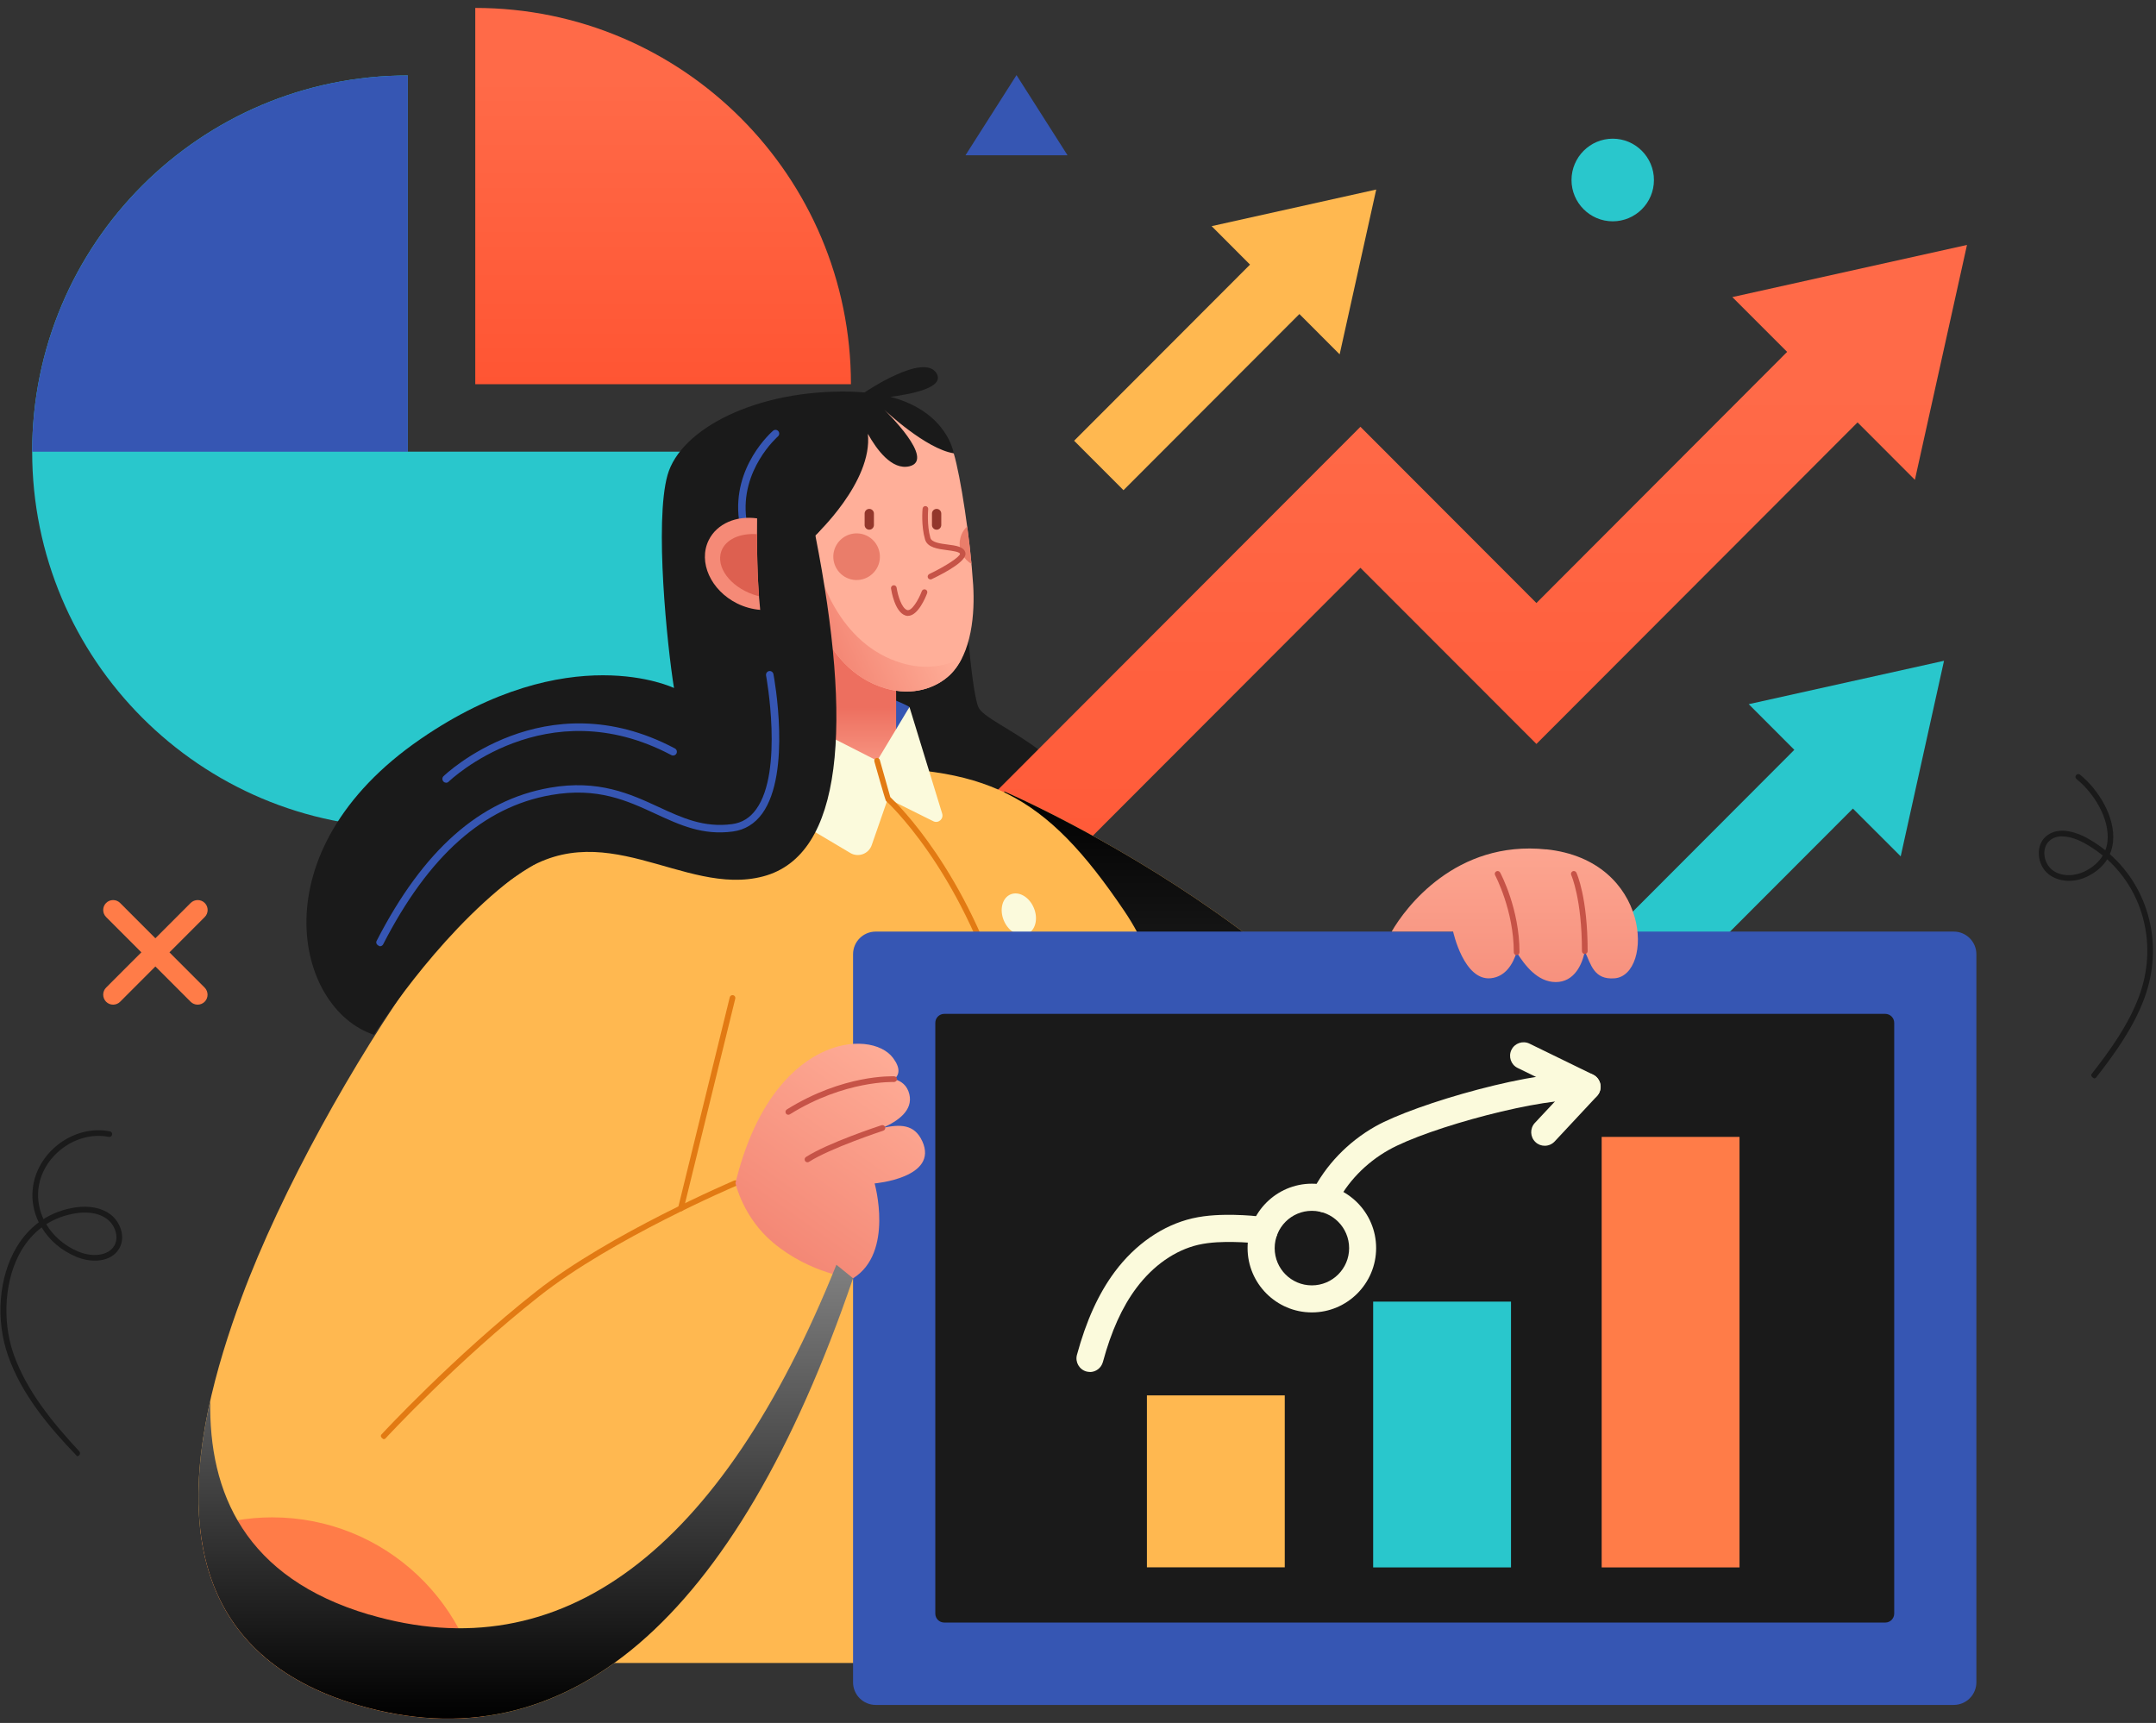
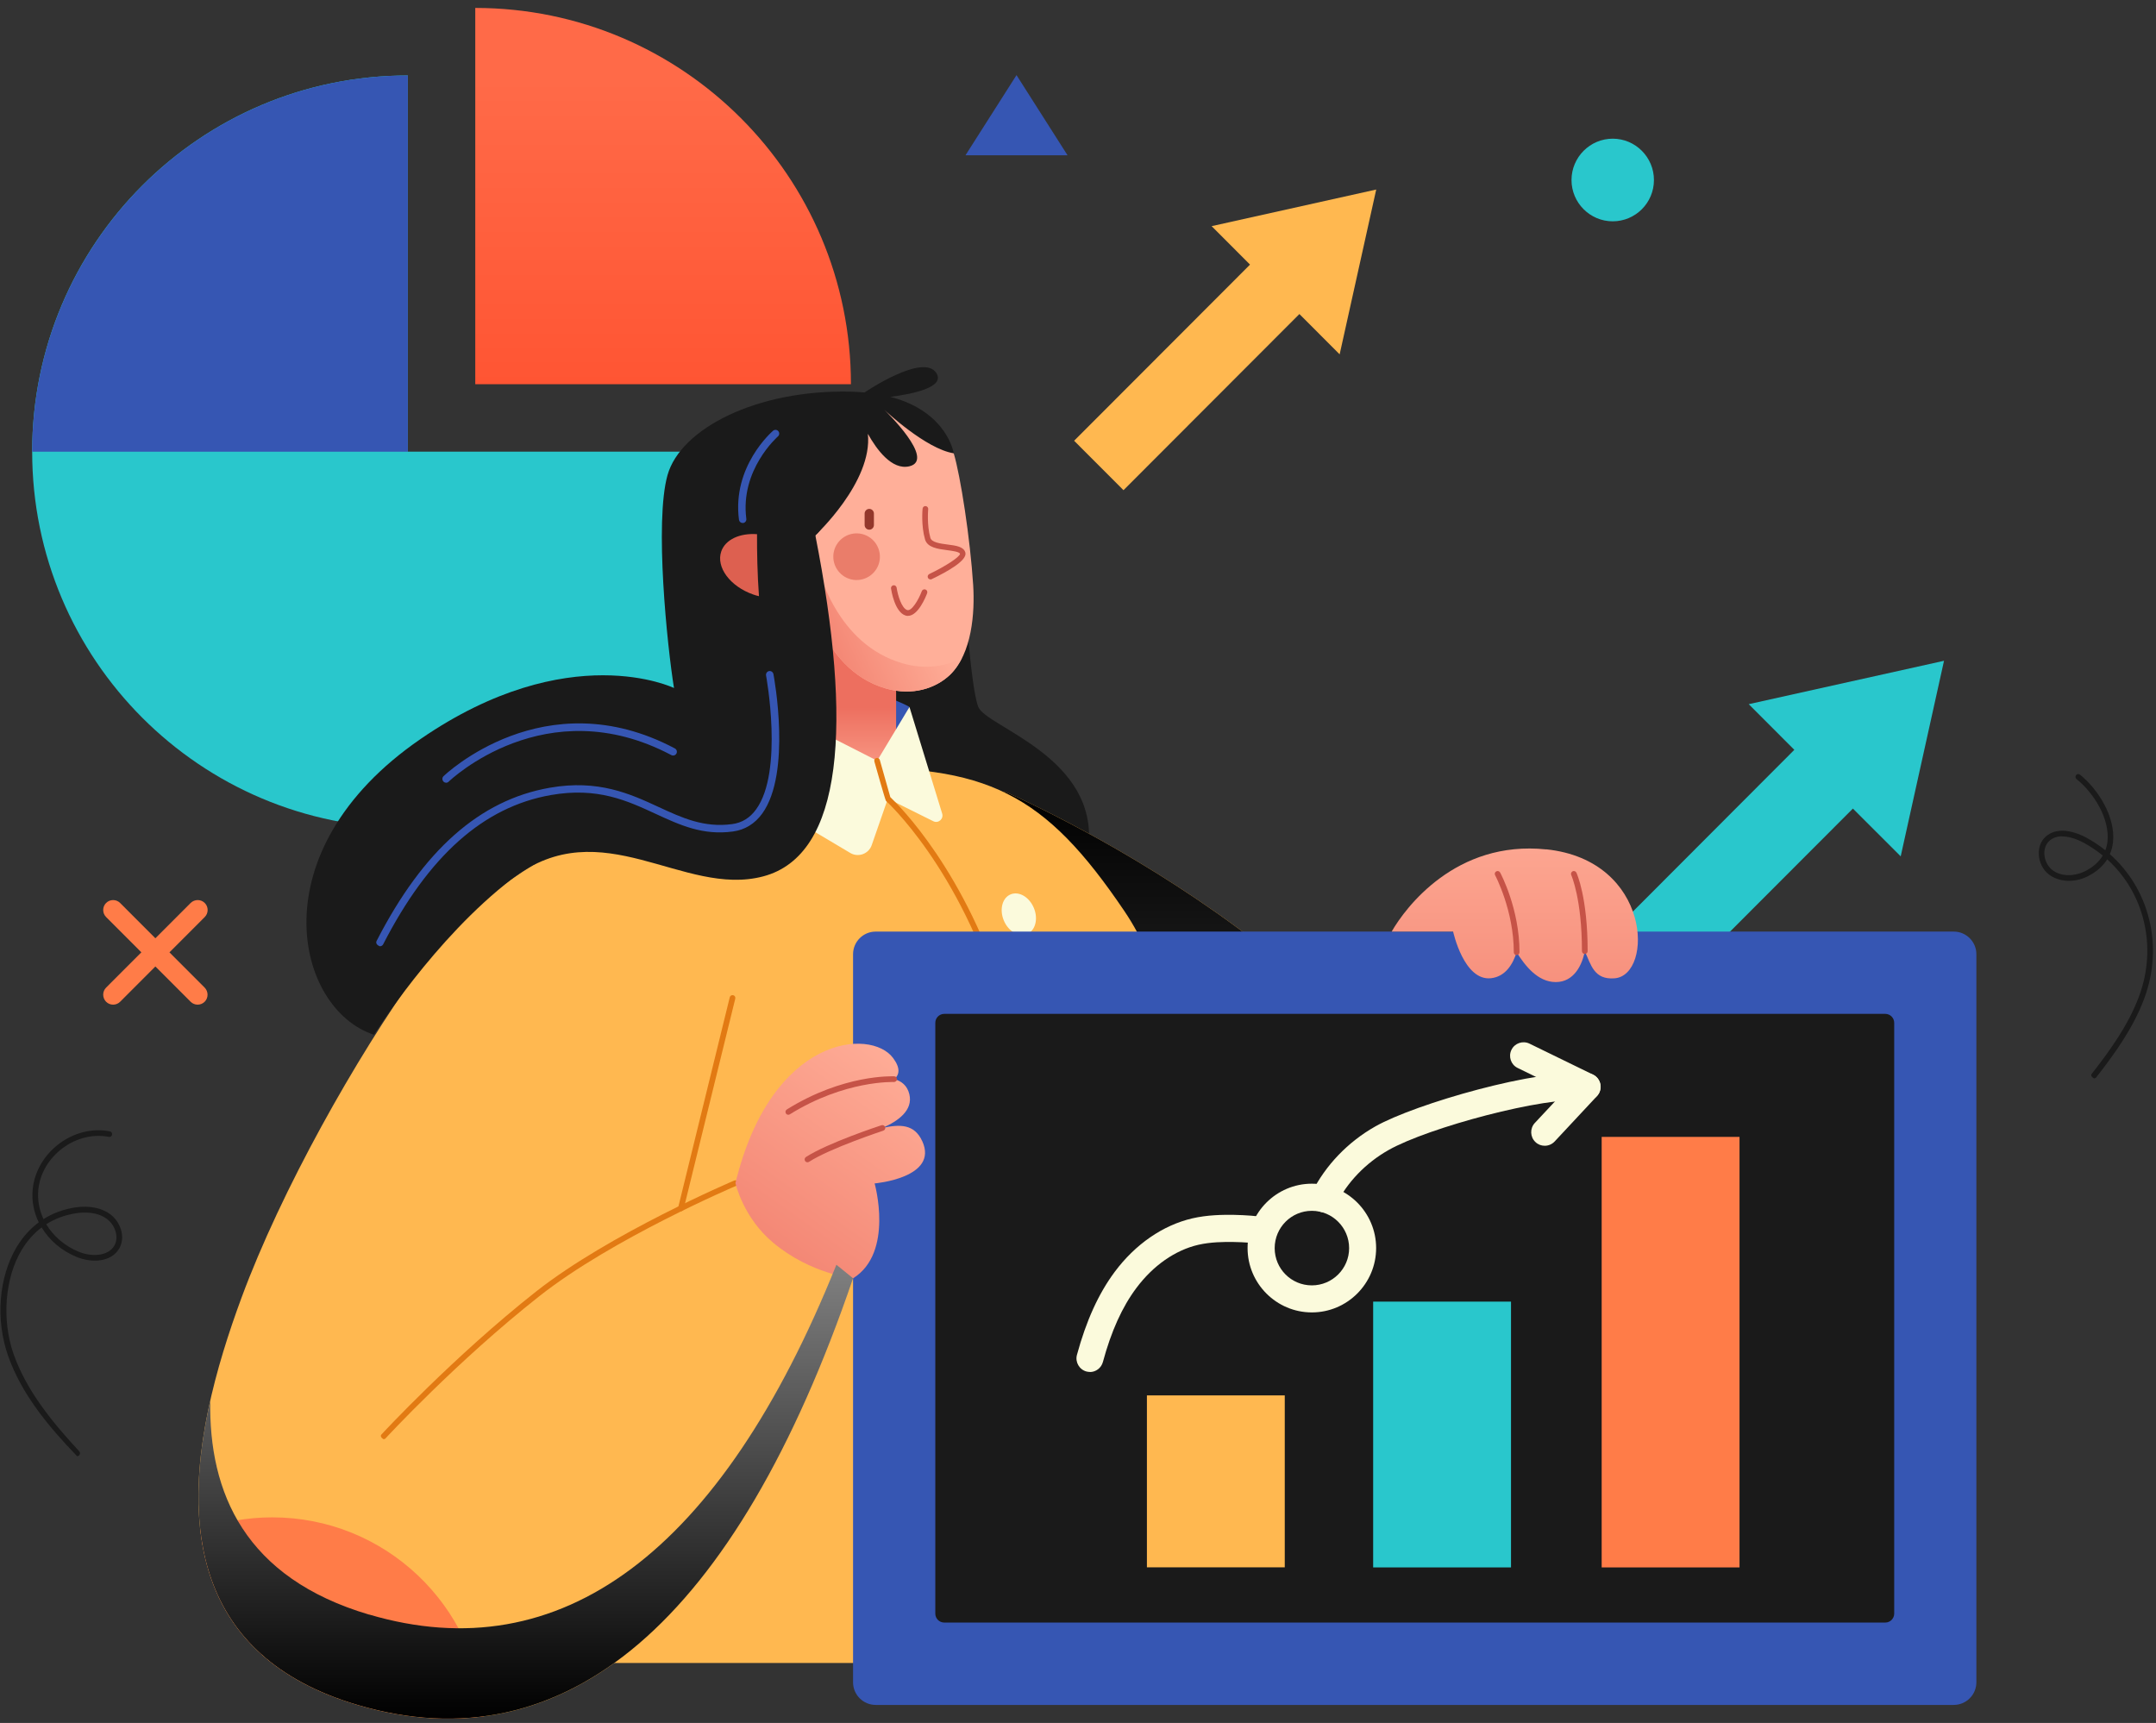
<svg xmlns="http://www.w3.org/2000/svg" width="239" height="191" viewBox="0 0 239 191" fill="none">
  <rect x="0" y="0" width="239" height="191" fill="#333333" stroke="none" />
  <path d="M86.864 50.068C86.864 73.099 68.22 91.779 45.22 91.779C22.221 91.779 3.566 73.109 3.566 50.068C3.566 27.026 22.211 8.366 45.211 8.366V50.068H86.855H86.864Z" fill="#29C7CC" />
  <path d="M52.685 0.88V42.592H94.33C94.33 19.56 75.685 0.88 52.685 0.88Z" fill="url(#paint0_linear_1253_2697)" />
  <path d="M45.211 50.068V8.366C22.211 8.366 3.566 27.036 3.566 50.077H45.211V50.068Z" fill="#3656B3" />
  <path d="M108.435 78.346C107.59 76.087 106.938 65.74 106.938 65.74L85.912 61.778V96.695L120.645 94.057C121.87 83.904 109.281 80.604 108.435 78.346Z" fill="#1A1A1A" />
-   <path d="M218.048 27.153L192.035 32.935L198.11 39.009L170.318 66.849L150.808 47.313L93.961 104.239L101.767 112.055L150.808 62.946L170.318 82.473L205.916 46.826L212.273 53.192L218.048 27.153Z" fill="url(#paint1_linear_1253_2697)" />
  <path d="M193.852 78.063L198.907 83.125L175.781 106.293L182.275 112.795L205.401 89.637L210.699 94.933L215.501 73.254L193.852 78.063Z" fill="#29C7CC" />
  <path d="M134.313 25.07L138.57 29.334L119.07 48.861L124.543 54.341L144.043 34.814L148.505 39.282L152.559 21.011L134.313 25.07Z" fill="#FFB850" />
  <path d="M111.332 87.739C111.332 87.739 156.621 107.178 163.757 137.063L169.016 107.646H187.232C187.232 107.646 226.777 182.093 170.231 184.352H112.09L111.322 87.749L111.332 87.739Z" fill="#FFB850" />
  <path style="mix-blend-mode:soft-light" d="M111.332 87.739C111.332 87.739 156.621 107.178 163.757 137.063L169.016 107.646H187.232C187.232 107.646 226.777 182.093 170.231 184.352H112.09L111.322 87.749L111.332 87.739Z" fill="url(#paint2_linear_1253_2697)" />
  <path d="M100.814 78.365C100.814 78.365 93.28 73.994 84.609 77.908L98.024 85.627L100.804 78.365H100.814Z" fill="#3656B3" />
  <path d="M18.789 105.572L22.697 101.659C23.125 101.231 23.125 100.53 22.697 100.102C22.27 99.673 21.57 99.673 21.132 100.102L17.224 104.015L13.317 100.102C12.889 99.673 12.189 99.673 11.761 100.102C11.334 100.53 11.334 101.231 11.761 101.659L15.669 105.572L11.761 109.486C11.334 109.914 11.334 110.615 11.761 111.053C11.975 111.267 12.257 111.374 12.539 111.374C12.821 111.374 13.103 111.267 13.317 111.053L17.224 107.14L21.132 111.053C21.346 111.267 21.628 111.374 21.91 111.374C22.192 111.374 22.474 111.267 22.688 111.053C23.115 110.624 23.115 109.924 22.688 109.486L18.78 105.572H18.789Z" fill="#FF7C48" />
  <path d="M126.117 132.721C126 125.995 133.417 113.992 124.639 100.997C115.852 88.002 109.475 84.634 92.842 85.189C76.22 85.744 55.077 95.147 47.184 106.536L49.662 184.352H130.53C130.53 184.352 126.243 139.457 126.117 132.721Z" fill="#FFB850" />
  <path d="M87.186 63.676V85.938H99.338V72.466L87.186 63.676Z" fill="url(#paint3_linear_1253_2697)" />
  <path d="M107.026 17.214L112.684 8.327L118.341 17.214H107.026Z" fill="#3656B3" />
  <path d="M89.412 64.523C89.412 64.523 90.637 74.121 98.19 76.321C101.145 77.187 103.76 76.301 105.325 74.793C107.765 72.447 108.066 67.881 107.882 64.883C107.551 59.704 106.472 52.735 105.724 50.252L97.539 44.217C97.539 44.217 92.659 57.553 90.384 59.354L89.402 64.523H89.412Z" fill="#FFAF99" />
  <path d="M100.026 73.527C92.823 71.424 90.646 63.481 90.111 60.853L89.411 64.523C89.411 64.523 90.636 74.121 98.189 76.321C101.144 77.187 103.759 76.301 105.324 74.793C105.869 74.267 106.296 73.615 106.646 72.914C104.887 73.887 102.563 74.267 100.026 73.527Z" fill="url(#paint4_linear_1253_2697)" />
  <path d="M97.519 62.06C97.325 63.472 96.032 64.465 94.612 64.28C93.203 64.085 92.212 62.79 92.396 61.369C92.591 59.958 93.883 58.965 95.303 59.15C96.712 59.344 97.704 60.639 97.519 62.06Z" fill="#EA7D6A" />
-   <path d="M106.404 59.909C106.259 60.989 106.803 62.002 107.697 62.508C107.571 61.145 107.406 59.724 107.221 58.351C106.793 58.751 106.492 59.286 106.414 59.909H106.404Z" fill="#EA7D6A" />
  <path d="M96.362 58.721C96.08 58.721 95.847 58.488 95.847 58.205V56.93C95.847 56.648 96.08 56.414 96.362 56.414C96.644 56.414 96.877 56.648 96.877 56.93V58.205C96.877 58.488 96.644 58.721 96.362 58.721Z" fill="#93372B" />
-   <path d="M103.828 58.721C103.546 58.721 103.312 58.488 103.312 58.205V56.93C103.312 56.648 103.546 56.414 103.828 56.414C104.11 56.414 104.343 56.648 104.343 56.93V58.205C104.343 58.488 104.11 58.721 103.828 58.721Z" fill="#93372B" />
  <path d="M183.345 19.959C183.345 22.49 181.294 24.535 178.776 24.535C176.258 24.535 174.207 22.48 174.207 19.959C174.207 17.438 176.258 15.374 178.776 15.374C181.294 15.374 183.345 17.428 183.345 19.959Z" fill="#29C7CC" />
  <path d="M114.608 100.657C115.114 101.873 114.774 103.168 113.85 103.548C112.927 103.927 111.78 103.256 111.274 102.039C110.769 100.822 111.109 99.527 112.032 99.148C112.956 98.768 114.103 99.44 114.608 100.657Z" fill="#FBFADC" />
  <path d="M100.814 78.365L104.44 90.182C104.634 90.776 104.022 91.321 103.458 91.039L98.423 88.537L96.634 93.687C96.303 94.65 95.166 95.079 94.282 94.573L81.207 86.805L84.619 77.907L97.237 84.332L100.824 78.365H100.814Z" fill="#FBFADC" />
  <path d="M113.588 184.663C113.423 184.663 113.287 184.537 113.277 184.361C113.19 182.775 111.09 145.493 111.508 141.667C111.586 141.005 111.741 140.158 111.945 139.097C112.937 133.928 114.794 124.311 110.954 111.471C106.385 96.189 98.287 88.849 98.21 88.781C98.112 88.635 96.927 84.42 96.927 84.42C96.878 84.254 96.975 84.079 97.141 84.03C97.306 83.982 97.481 84.079 97.529 84.245L98.696 88.372C99.503 89.131 107.163 96.597 111.556 111.296C115.445 124.282 113.569 134.006 112.567 139.224C112.363 140.275 112.208 141.112 112.13 141.745C111.712 145.522 113.88 183.943 113.899 184.332C113.899 184.508 113.773 184.654 113.608 184.663C113.608 184.663 113.598 184.663 113.588 184.663Z" fill="#E27A13" />
  <path d="M68.434 99.683C60.191 97.444 51.433 100.559 46.446 107.5C39.418 117.283 31.155 132.001 26.771 143.867C21.172 159.033 15.864 182.006 39.632 189.014C62.592 195.79 81.528 179.893 94.564 141.716L81.519 131.173L83.093 123.727C85.349 113.087 78.904 102.535 68.425 99.683H68.434Z" fill="#FFB850" />
  <path d="M42.518 159.549C42.178 159.344 42.169 159.15 42.285 159.023C42.363 158.936 50.246 150.418 59.413 143.186C67.598 136.741 81.256 130.93 81.392 130.872C81.548 130.804 81.732 130.872 81.8 131.037C81.868 131.193 81.8 131.378 81.635 131.446C81.499 131.504 67.909 137.287 59.802 143.682C50.664 150.876 42.82 159.364 42.742 159.452C42.684 159.52 42.596 159.549 42.509 159.549H42.518Z" fill="#E27A13" />
  <path d="M30.183 168.212C27.383 168.212 24.701 168.709 22.212 169.604C23.184 178.063 27.811 185.51 39.641 188.995C44.492 190.426 49.158 190.845 53.63 190.261C52.862 177.956 42.665 168.212 30.183 168.212Z" fill="#FF7C48" />
  <path d="M219.088 186.493V105.786C219.088 104.399 217.965 103.275 216.58 103.275L97.072 103.275C95.687 103.275 94.564 104.399 94.564 105.786V186.493C94.564 187.88 95.687 189.005 97.072 189.005H216.58C217.965 189.005 219.088 187.88 219.088 186.493Z" fill="#3656B3" />
  <path d="M208.988 112.396H104.673C104.126 112.396 103.682 112.841 103.682 113.389V178.881C103.682 179.429 104.126 179.874 104.673 179.874H208.988C209.535 179.874 209.979 179.429 209.979 178.881V113.389C209.979 112.841 209.535 112.396 208.988 112.396Z" fill="#1A1A1A" />
  <path d="M177.551 173.761H192.832V126.034H177.551V173.761Z" fill="#FF7C48" />
  <path d="M152.219 173.761H167.5V144.295H152.219V173.761Z" fill="#29C7CC" />
  <path d="M127.139 173.751H142.42V154.691H127.139V173.751Z" fill="#FFB850" />
  <path d="M146.765 134.386C146.541 134.386 146.318 134.337 146.104 134.23C145.365 133.86 145.054 132.964 145.423 132.215C146.92 129.197 149.419 126.589 152.471 124.866C156.913 122.364 170.503 118.431 176.073 118.986C176.9 119.064 177.502 119.804 177.415 120.631C177.337 121.459 176.608 122.052 175.772 121.974C171.242 121.527 158.333 125.002 153.939 127.484C151.402 128.915 149.331 131.066 148.106 133.549C147.844 134.074 147.319 134.386 146.765 134.386Z" fill="#FBFADC" />
-   <path d="M120.83 152.092C120.703 152.092 120.567 152.073 120.441 152.044C119.644 151.83 119.167 151.002 119.381 150.204C120.412 146.408 121.782 143.4 123.571 140.995C125.855 137.929 128.908 135.826 132.164 135.067C133.846 134.678 135.537 134.658 136.82 134.678C138.133 134.707 139.29 134.795 140.359 134.96C141.175 135.087 141.739 135.856 141.613 136.673C141.486 137.491 140.728 138.056 139.902 137.929C138.969 137.783 137.938 137.705 136.762 137.686C135.654 137.666 134.196 137.686 132.835 137.997C130.269 138.591 127.829 140.294 125.962 142.796C124.397 144.889 123.182 147.576 122.259 150.992C122.074 151.664 121.471 152.102 120.81 152.102L120.83 152.092Z" fill="#FBFADC" />
+   <path d="M120.83 152.092C120.703 152.092 120.567 152.073 120.441 152.044C119.644 151.83 119.167 151.002 119.381 150.204C120.412 146.408 121.782 143.4 123.571 140.995C125.855 137.929 128.908 135.826 132.164 135.067C133.846 134.678 135.537 134.658 136.82 134.678C138.133 134.707 139.29 134.795 140.359 134.96C141.486 137.491 140.728 138.056 139.902 137.929C138.969 137.783 137.938 137.705 136.762 137.686C135.654 137.666 134.196 137.686 132.835 137.997C130.269 138.591 127.829 140.294 125.962 142.796C124.397 144.889 123.182 147.576 122.259 150.992C122.074 151.664 121.471 152.102 120.81 152.102L120.83 152.092Z" fill="#FBFADC" />
  <path d="M171.232 127.017C170.863 127.017 170.493 126.881 170.211 126.608C169.609 126.043 169.58 125.089 170.143 124.486L173.458 120.943L168.238 118.392C167.49 118.032 167.188 117.127 167.548 116.387C167.908 115.638 168.812 115.336 169.55 115.696L176.598 119.132C177.026 119.337 177.327 119.736 177.415 120.213C177.502 120.68 177.356 121.167 177.035 121.507L172.34 126.54C172.049 126.851 171.65 127.017 171.242 127.017H171.232Z" fill="#FBFADC" />
  <path d="M145.423 145.492C141.496 145.492 138.298 142.29 138.298 138.357C138.298 134.425 141.496 131.222 145.423 131.222C149.35 131.222 152.549 134.425 152.549 138.357C152.549 142.29 149.35 145.492 145.423 145.492ZM145.423 134.23C143.149 134.23 141.302 136.079 141.302 138.367C141.302 140.655 143.149 142.494 145.423 142.494C147.698 142.494 149.555 140.645 149.555 138.367C149.555 136.089 147.708 134.23 145.423 134.23Z" fill="#FBFADC" />
  <path d="M102.234 126.511C101.369 124.603 99.765 124.613 97.82 125.041C99.57 124.282 101.232 123.084 100.805 121.303C100.571 120.339 99.93 119.843 99.133 119.629C99.716 119.142 99.833 118.402 98.997 117.283C96.547 113.963 85.514 114.713 81.528 131.154C81.528 131.154 82.355 134.97 85.718 137.773C89.908 141.268 94.574 141.706 94.574 141.706C99.123 138.864 96.955 131.193 96.955 131.193C96.955 131.193 104.1 130.58 102.234 126.501V126.511Z" fill="url(#paint5_linear_1253_2697)" />
  <path d="M87.391 123.581C87.284 123.581 87.187 123.532 87.118 123.435C87.031 123.289 87.07 123.094 87.216 122.997C93.495 119.084 98.9 119.317 99.133 119.317C99.308 119.317 99.445 119.473 99.435 119.648C99.435 119.823 99.27 119.94 99.104 119.95C99.046 119.95 93.661 119.736 87.556 123.532C87.507 123.561 87.449 123.581 87.391 123.581Z" fill="#C65347" />
  <path d="M89.509 128.847C89.402 128.847 89.305 128.798 89.247 128.701C89.15 128.555 89.198 128.36 89.344 128.263C91.745 126.705 97.48 124.817 97.723 124.739C97.889 124.69 98.064 124.778 98.122 124.944C98.18 125.109 98.083 125.284 97.918 125.343C97.859 125.362 92.017 127.29 89.684 128.798C89.636 128.837 89.568 128.847 89.509 128.847Z" fill="#C65347" />
  <path d="M171.407 94.164C161.366 93.112 155.776 100.647 154.27 103.275H161.084C161.084 103.275 162.27 108.775 165.283 108.444C166.916 108.259 167.723 106.838 168.122 105.572C169.035 107.003 170.426 108.872 172.467 108.872C174.508 108.872 175.412 106.916 175.675 105.446C176.365 106.916 176.686 108.639 178.98 108.454C183.306 108.123 183.102 95.381 171.407 94.154V94.164Z" fill="url(#paint6_linear_1253_2697)" />
  <path d="M168.122 105.884C167.947 105.884 167.811 105.738 167.811 105.572C167.811 100.929 165.759 97.065 165.74 97.026C165.653 96.87 165.711 96.685 165.866 96.597C166.022 96.519 166.207 96.568 166.294 96.724C166.382 96.889 168.442 100.764 168.442 105.563C168.442 105.738 168.297 105.874 168.131 105.874L168.122 105.884Z" fill="#C65347" />
  <path d="M175.675 105.757C175.5 105.757 175.364 105.611 175.364 105.446C175.364 99.644 174.188 97.035 174.178 97.006C174.1 96.85 174.178 96.665 174.333 96.588C174.489 96.51 174.674 96.588 174.751 96.743C174.8 96.85 175.996 99.479 175.996 105.446C175.996 105.621 175.85 105.757 175.685 105.757H175.675Z" fill="#C65347" />
  <path d="M103.147 64.231C103.03 64.231 102.914 64.163 102.865 64.056C102.787 63.9 102.865 63.715 103.011 63.637C104.79 62.79 106.384 61.749 106.423 61.398C106.355 61.165 105.568 61.067 104.984 60.989C103.964 60.853 102.807 60.707 102.544 59.802C102.097 58.264 102.262 56.463 102.272 56.385C102.292 56.21 102.447 56.083 102.612 56.103C102.787 56.122 102.914 56.278 102.894 56.444C102.894 56.463 102.729 58.205 103.137 59.627C103.283 60.133 104.226 60.259 105.052 60.366C105.976 60.483 106.841 60.6 107.016 61.262C107.239 62.109 105.101 63.335 103.264 64.212C103.215 64.231 103.176 64.241 103.128 64.241L103.147 64.231Z" fill="#C65347" />
  <path d="M98.035 45.434C98.132 45.522 102.633 49.766 105.724 50.252C105.724 50.252 105.034 45.648 98.705 43.993C101.223 43.672 104.752 42.932 103.818 41.385C102.409 39.048 95.896 43.468 95.838 43.507C95.361 43.468 94.856 43.438 94.331 43.419C83.92 43.166 75.443 47.507 73.995 52.676C72.546 57.845 73.956 71.57 74.714 76.272C74.714 76.272 63.069 70.626 46.631 81.918C28.511 94.359 32.72 111.861 41.459 114.713C41.459 114.713 48.118 104.034 56.828 97.376C66.724 89.822 75.725 99.508 84.61 97.152C93.495 94.796 94.516 80.322 90.384 59.344C90.384 59.344 96.761 53.416 96.207 48.092C97.169 49.815 98.861 52.151 100.805 51.693C103.78 50.983 98.141 45.541 98.025 45.424L98.035 45.434Z" fill="#1A1A1A" />
  <path d="M42.12 104.91C41.731 104.764 41.643 104.511 41.75 104.307C46.912 94.251 53.182 88.693 60.929 87.33C66.344 86.376 69.892 88.021 73.032 89.472C75.598 90.659 78.019 91.779 81.149 91.36C82.257 91.214 83.141 90.669 83.832 89.705C86.874 85.481 84.94 74.987 84.92 74.88C84.882 74.656 85.027 74.442 85.251 74.393C85.475 74.355 85.688 74.501 85.737 74.724C85.824 75.172 87.749 85.675 84.502 90.182C83.676 91.321 82.587 91.993 81.256 92.178C77.892 92.635 75.365 91.458 72.682 90.221C69.503 88.751 66.227 87.233 61.065 88.138C53.6 89.452 47.515 94.865 42.479 104.677C42.411 104.823 42.265 104.901 42.11 104.901L42.12 104.91Z" fill="#3656B3" />
  <path d="M82.325 57.981C82.121 57.981 81.946 57.826 81.917 57.621C81.149 51.732 85.513 47.916 85.698 47.751C85.873 47.605 86.136 47.624 86.281 47.8C86.427 47.975 86.408 48.237 86.233 48.383C86.194 48.422 82.024 52.073 82.733 57.514C82.762 57.738 82.607 57.952 82.374 57.981C82.354 57.981 82.335 57.981 82.315 57.981H82.325Z" fill="#3656B3" />
  <path d="M49.449 86.766C49.342 86.766 49.235 86.727 49.158 86.639C49.002 86.474 49.002 86.211 49.158 86.055C49.265 85.948 60.346 75.299 74.811 82.969C75.015 83.076 75.093 83.329 74.986 83.534C74.879 83.738 74.626 83.816 74.422 83.709C60.492 76.331 49.838 86.552 49.731 86.659C49.653 86.737 49.547 86.775 49.44 86.775L49.449 86.766Z" fill="#3656B3" />
-   <path d="M83.93 57.466C81.645 57.144 79.478 58.03 78.564 59.88C77.368 62.303 78.787 65.448 81.733 66.908C82.569 67.317 83.434 67.54 84.27 67.609C83.9 64.036 83.9 59.812 83.93 57.475V57.466Z" fill="#F58A77" />
  <path d="M84.134 66.09C83.959 63.696 83.91 61.174 83.92 59.218C82.034 59.081 80.421 59.792 79.954 61.126C79.351 62.878 80.936 65.01 83.493 65.905C83.706 65.983 83.92 66.041 84.134 66.09Z" fill="#DD6050" />
  <path d="M75.472 134.279C75.229 134.23 75.122 134.055 75.171 133.889L80.896 110.556C80.935 110.391 81.11 110.284 81.275 110.323C81.441 110.362 81.547 110.537 81.509 110.702L75.783 134.035C75.744 134.181 75.618 134.279 75.482 134.279H75.472Z" fill="#E27A13" />
  <g style="mix-blend-mode:soft-light">
    <path d="M40.934 178.998C27.121 174.919 23.126 165.458 23.31 155.266C20.268 168.738 21.327 183.602 39.632 189.005C62.592 195.78 81.528 179.884 94.564 141.706L92.717 140.207C79.856 172.203 62.116 185.238 40.934 178.988V178.998Z" fill="url(#paint7_linear_1253_2697)" />
  </g>
  <path d="M8.544 161.428C5.346 158.108 2.391 154.545 0.903 150.321C-0.516 146.301 -0.146 141.55 1.856 138.231C2.517 137.131 3.343 136.216 4.296 135.505C3.742 134.376 3.499 133.12 3.625 131.845C3.81 129.879 4.889 128.039 6.58 126.774C8.243 125.537 10.284 125.041 12.18 125.421C12.355 125.45 12.461 125.625 12.423 125.79C12.393 125.966 12.219 126.073 12.053 126.034C10.333 125.693 8.476 126.141 6.95 127.28C5.404 128.428 4.413 130.112 4.247 131.904C4.14 133.033 4.354 134.142 4.821 135.145C5.871 134.483 7.057 134.045 8.369 133.85C9.905 133.627 11.285 133.899 12.248 134.629C13.307 135.427 13.978 137.102 13.21 138.416C12.316 139.944 10.148 140.032 8.466 139.331C6.785 138.63 5.453 137.472 4.617 136.07C3.752 136.722 3.013 137.559 2.41 138.552C0.534 141.667 0.174 146.31 1.506 150.107C2.954 154.224 5.861 157.729 8.787 160.892C8.904 161.019 8.894 161.223 8.768 161.34C8.709 161.398 8.631 161.428 8.554 161.428H8.544ZM5.122 135.71C5.9 137.014 7.134 138.104 8.7 138.756C10.09 139.341 11.956 139.302 12.666 138.104C13.239 137.121 12.724 135.778 11.868 135.145C10.751 134.298 9.254 134.376 8.466 134.493C7.232 134.678 6.114 135.087 5.122 135.719V135.71Z" fill="#1A1A1A" />
  <path d="M232.124 119.541C231.793 119.366 231.774 119.171 231.881 119.035C233.912 116.445 235.954 113.603 237.13 110.43C239.171 104.891 237.674 98.953 233.591 95.264C233.105 96.042 232.357 96.695 231.375 97.172C229.917 97.892 228.196 97.785 227.098 96.918C226.447 96.403 226.038 95.575 226.009 94.699C225.98 93.93 226.233 93.249 226.738 92.781C228.245 91.37 230.627 92.499 231.317 92.879C232.055 93.288 232.746 93.745 233.387 94.261C233.504 93.95 233.582 93.628 233.621 93.278C233.893 90.766 232.104 87.895 230.189 86.367C230.053 86.26 230.034 86.065 230.14 85.928C230.247 85.792 230.442 85.773 230.578 85.88C232.619 87.525 234.534 90.611 234.233 93.356C234.184 93.833 234.068 94.281 233.883 94.689C238.248 98.544 239.871 104.813 237.713 110.654C236.508 113.915 234.437 116.796 232.376 119.434C232.318 119.512 232.221 119.551 232.133 119.551L232.124 119.541ZM228.605 92.713C228.08 92.713 227.574 92.85 227.156 93.239C226.787 93.58 226.602 94.096 226.622 94.67C226.651 95.351 226.981 96.023 227.477 96.422C228.527 97.259 230.053 97.113 231.083 96.607C231.997 96.159 232.668 95.566 233.096 94.845C232.454 94.32 231.754 93.843 231.006 93.434C230.607 93.219 229.596 92.723 228.605 92.723V92.713Z" fill="#1A1A1A" />
  <path d="M100.659 68.28C100.561 68.28 100.464 68.261 100.367 68.232C99.191 67.842 98.812 65.506 98.773 65.243C98.744 65.068 98.87 64.912 99.035 64.883C99.21 64.854 99.366 64.98 99.395 65.146C99.521 66.002 99.949 67.424 100.561 67.628C101.047 67.794 101.815 66.518 102.185 65.535C102.243 65.37 102.428 65.292 102.593 65.35C102.758 65.409 102.836 65.594 102.778 65.759C102.612 66.207 101.767 68.271 100.659 68.271V68.28Z" fill="#C65347" />
  <defs>
    <linearGradient id="paint0_linear_1253_2697" x1="73.508" y1="0.88" x2="73.508" y2="42.592" gradientUnits="userSpaceOnUse">
      <stop offset="0.19" stop-color="#FF6A48" />
      <stop offset="1" stop-color="#FF5533" />
    </linearGradient>
    <linearGradient id="paint1_linear_1253_2697" x1="156.009" y1="27.153" x2="156.009" y2="112.055" gradientUnits="userSpaceOnUse">
      <stop offset="0.19" stop-color="#FF6A48" />
      <stop offset="1" stop-color="#FF5533" />
    </linearGradient>
    <linearGradient id="paint2_linear_1253_2697" x1="155.999" y1="184.342" x2="155.999" y2="87.739" gradientUnits="userSpaceOnUse">
      <stop stop-color="#808080" />
      <stop offset="1" />
    </linearGradient>
    <linearGradient id="paint3_linear_1253_2697" x1="93.262" y1="88.936" x2="93.262" y2="78.385" gradientUnits="userSpaceOnUse">
      <stop stop-color="#FFAF99" />
      <stop offset="1" stop-color="#ED6F5F" />
    </linearGradient>
    <linearGradient id="paint4_linear_1253_2697" x1="102.913" y1="65.678" x2="84.993" y2="73.776" gradientUnits="userSpaceOnUse">
      <stop stop-color="#FFAF99" />
      <stop offset="1" stop-color="#ED6F5F" />
    </linearGradient>
    <linearGradient id="paint5_linear_1253_2697" x1="101.339" y1="116.124" x2="76.204" y2="151.495" gradientUnits="userSpaceOnUse">
      <stop stop-color="#FFAF99" />
      <stop offset="1" stop-color="#ED6F5F" />
    </linearGradient>
    <linearGradient id="paint6_linear_1253_2697" x1="167.918" y1="86.931" x2="167.918" y2="133.802" gradientUnits="userSpaceOnUse">
      <stop stop-color="#FFAF99" />
      <stop offset="1" stop-color="#ED6F5F" />
    </linearGradient>
    <linearGradient id="paint7_linear_1253_2697" x1="58.286" y1="140.217" x2="58.286" y2="190.523" gradientUnits="userSpaceOnUse">
      <stop stop-color="#808080" />
      <stop offset="1" />
    </linearGradient>
  </defs>
</svg>